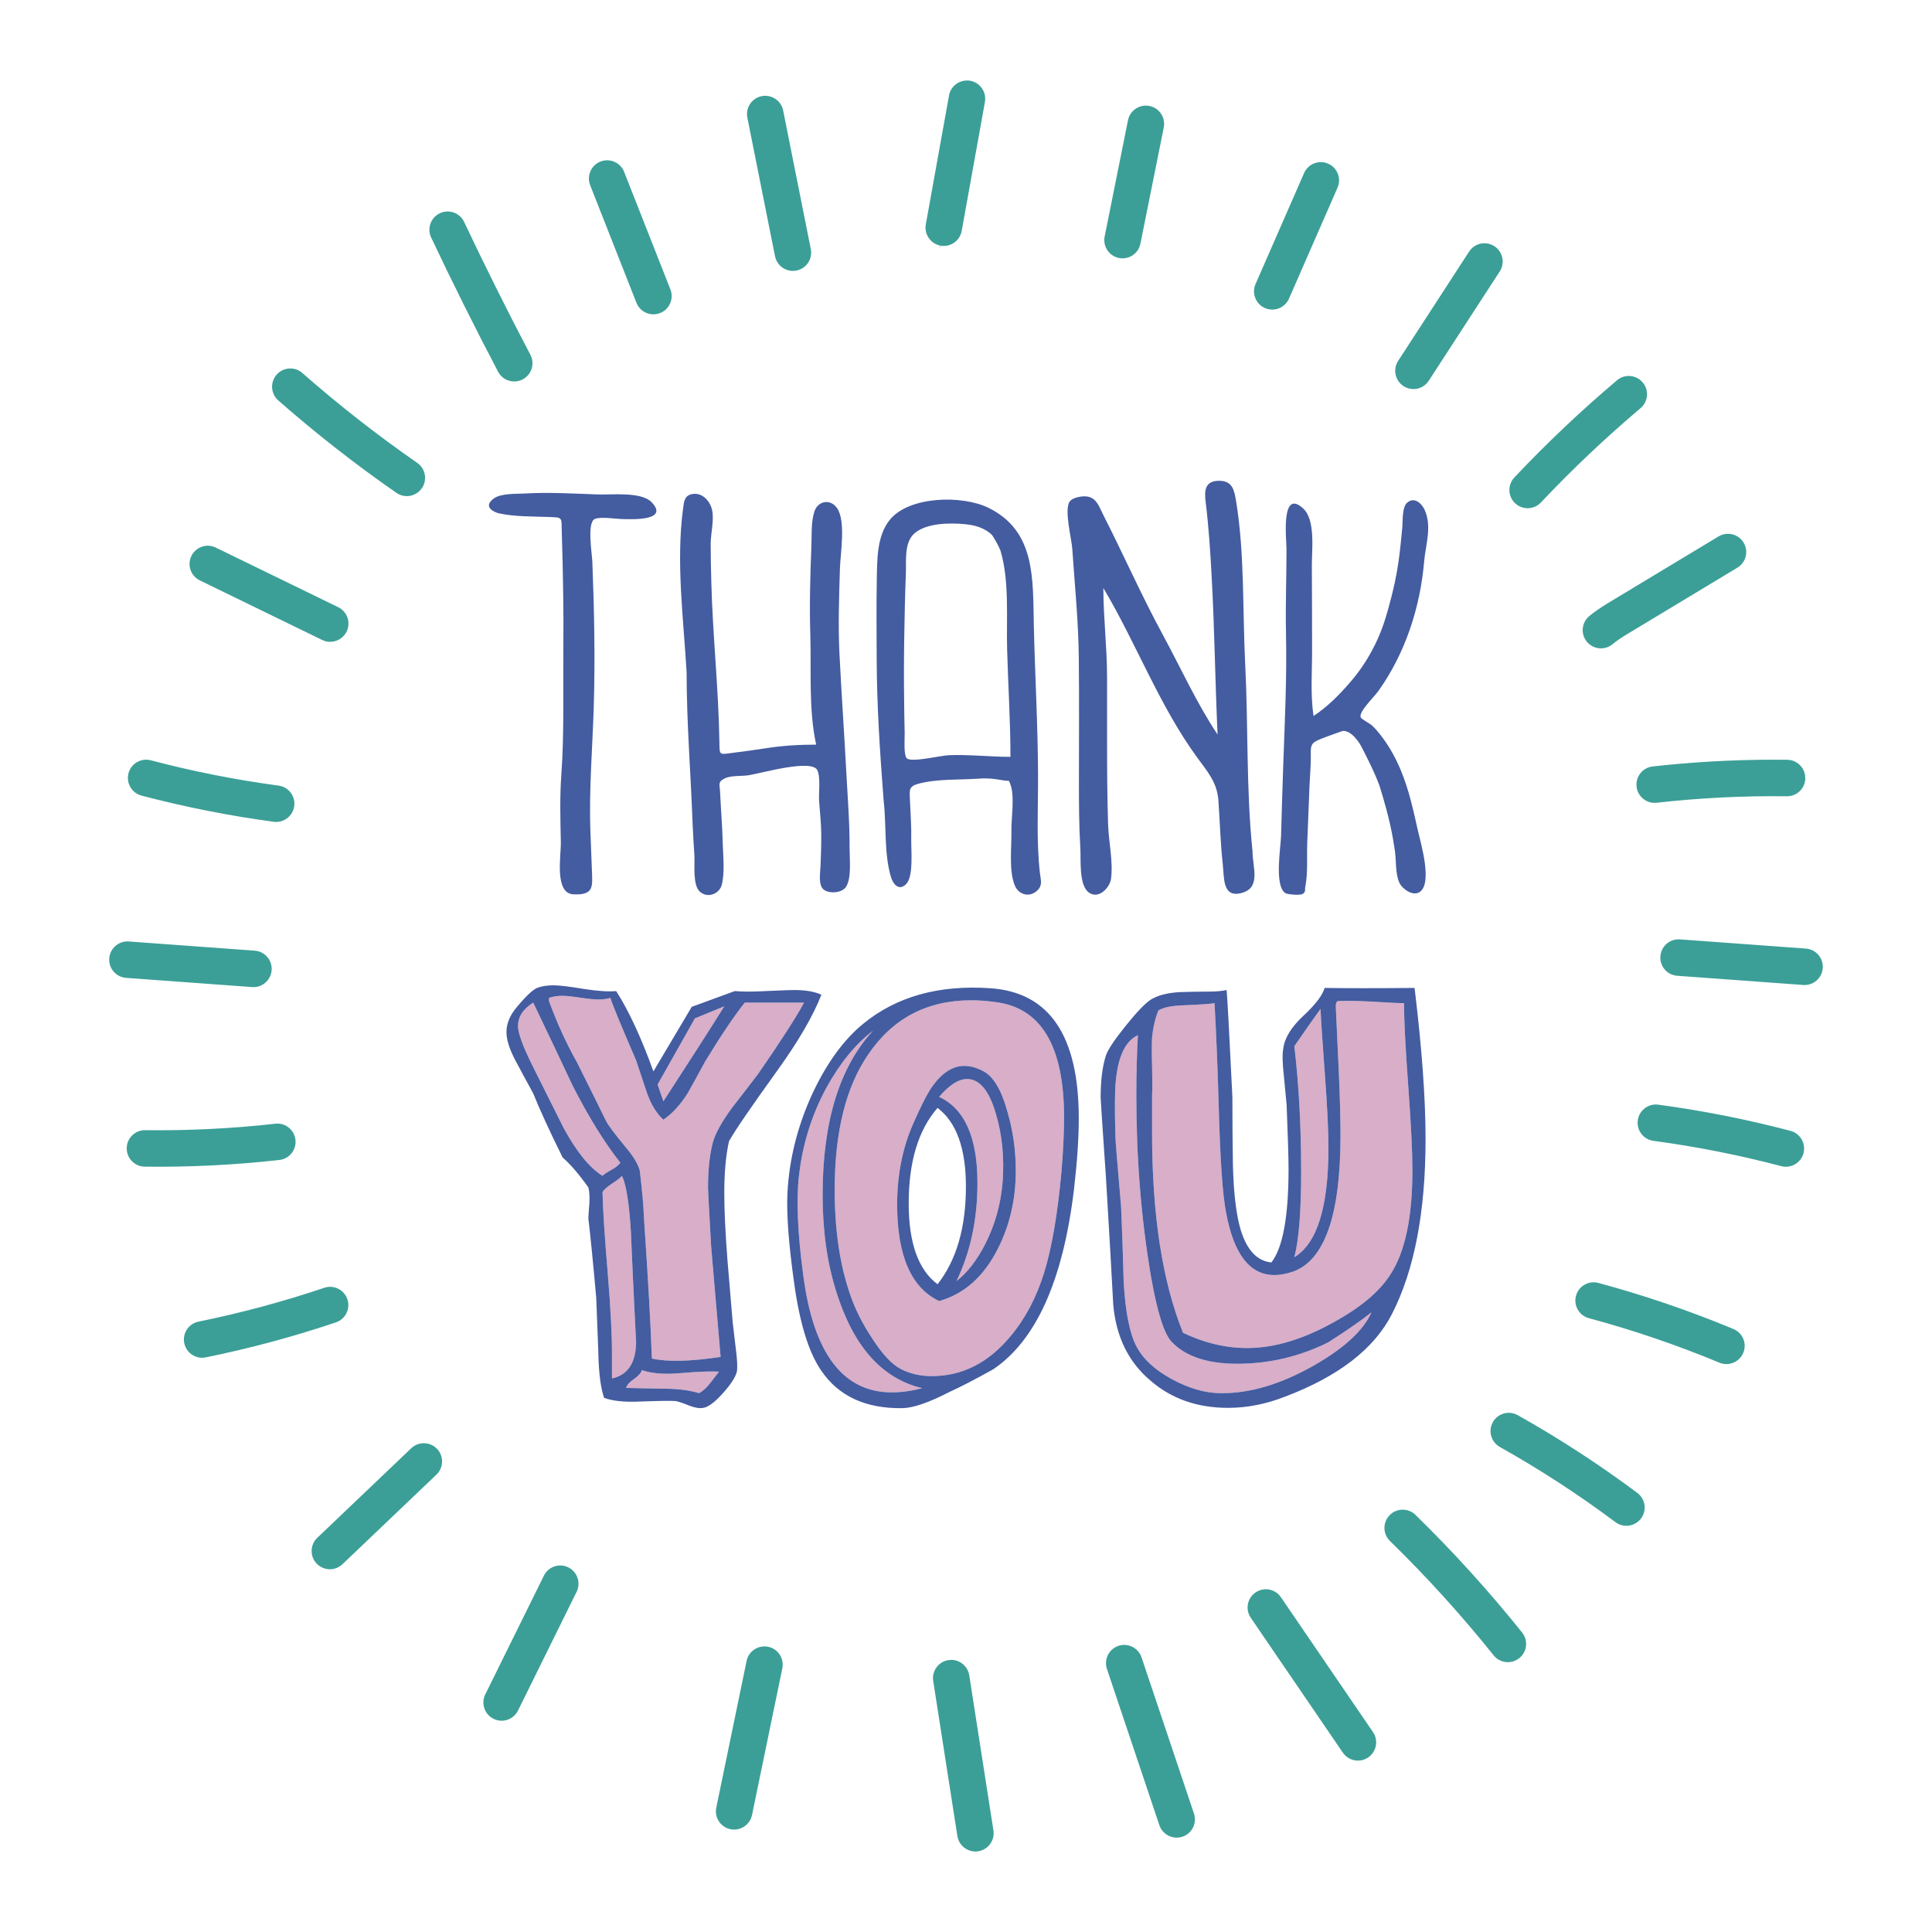
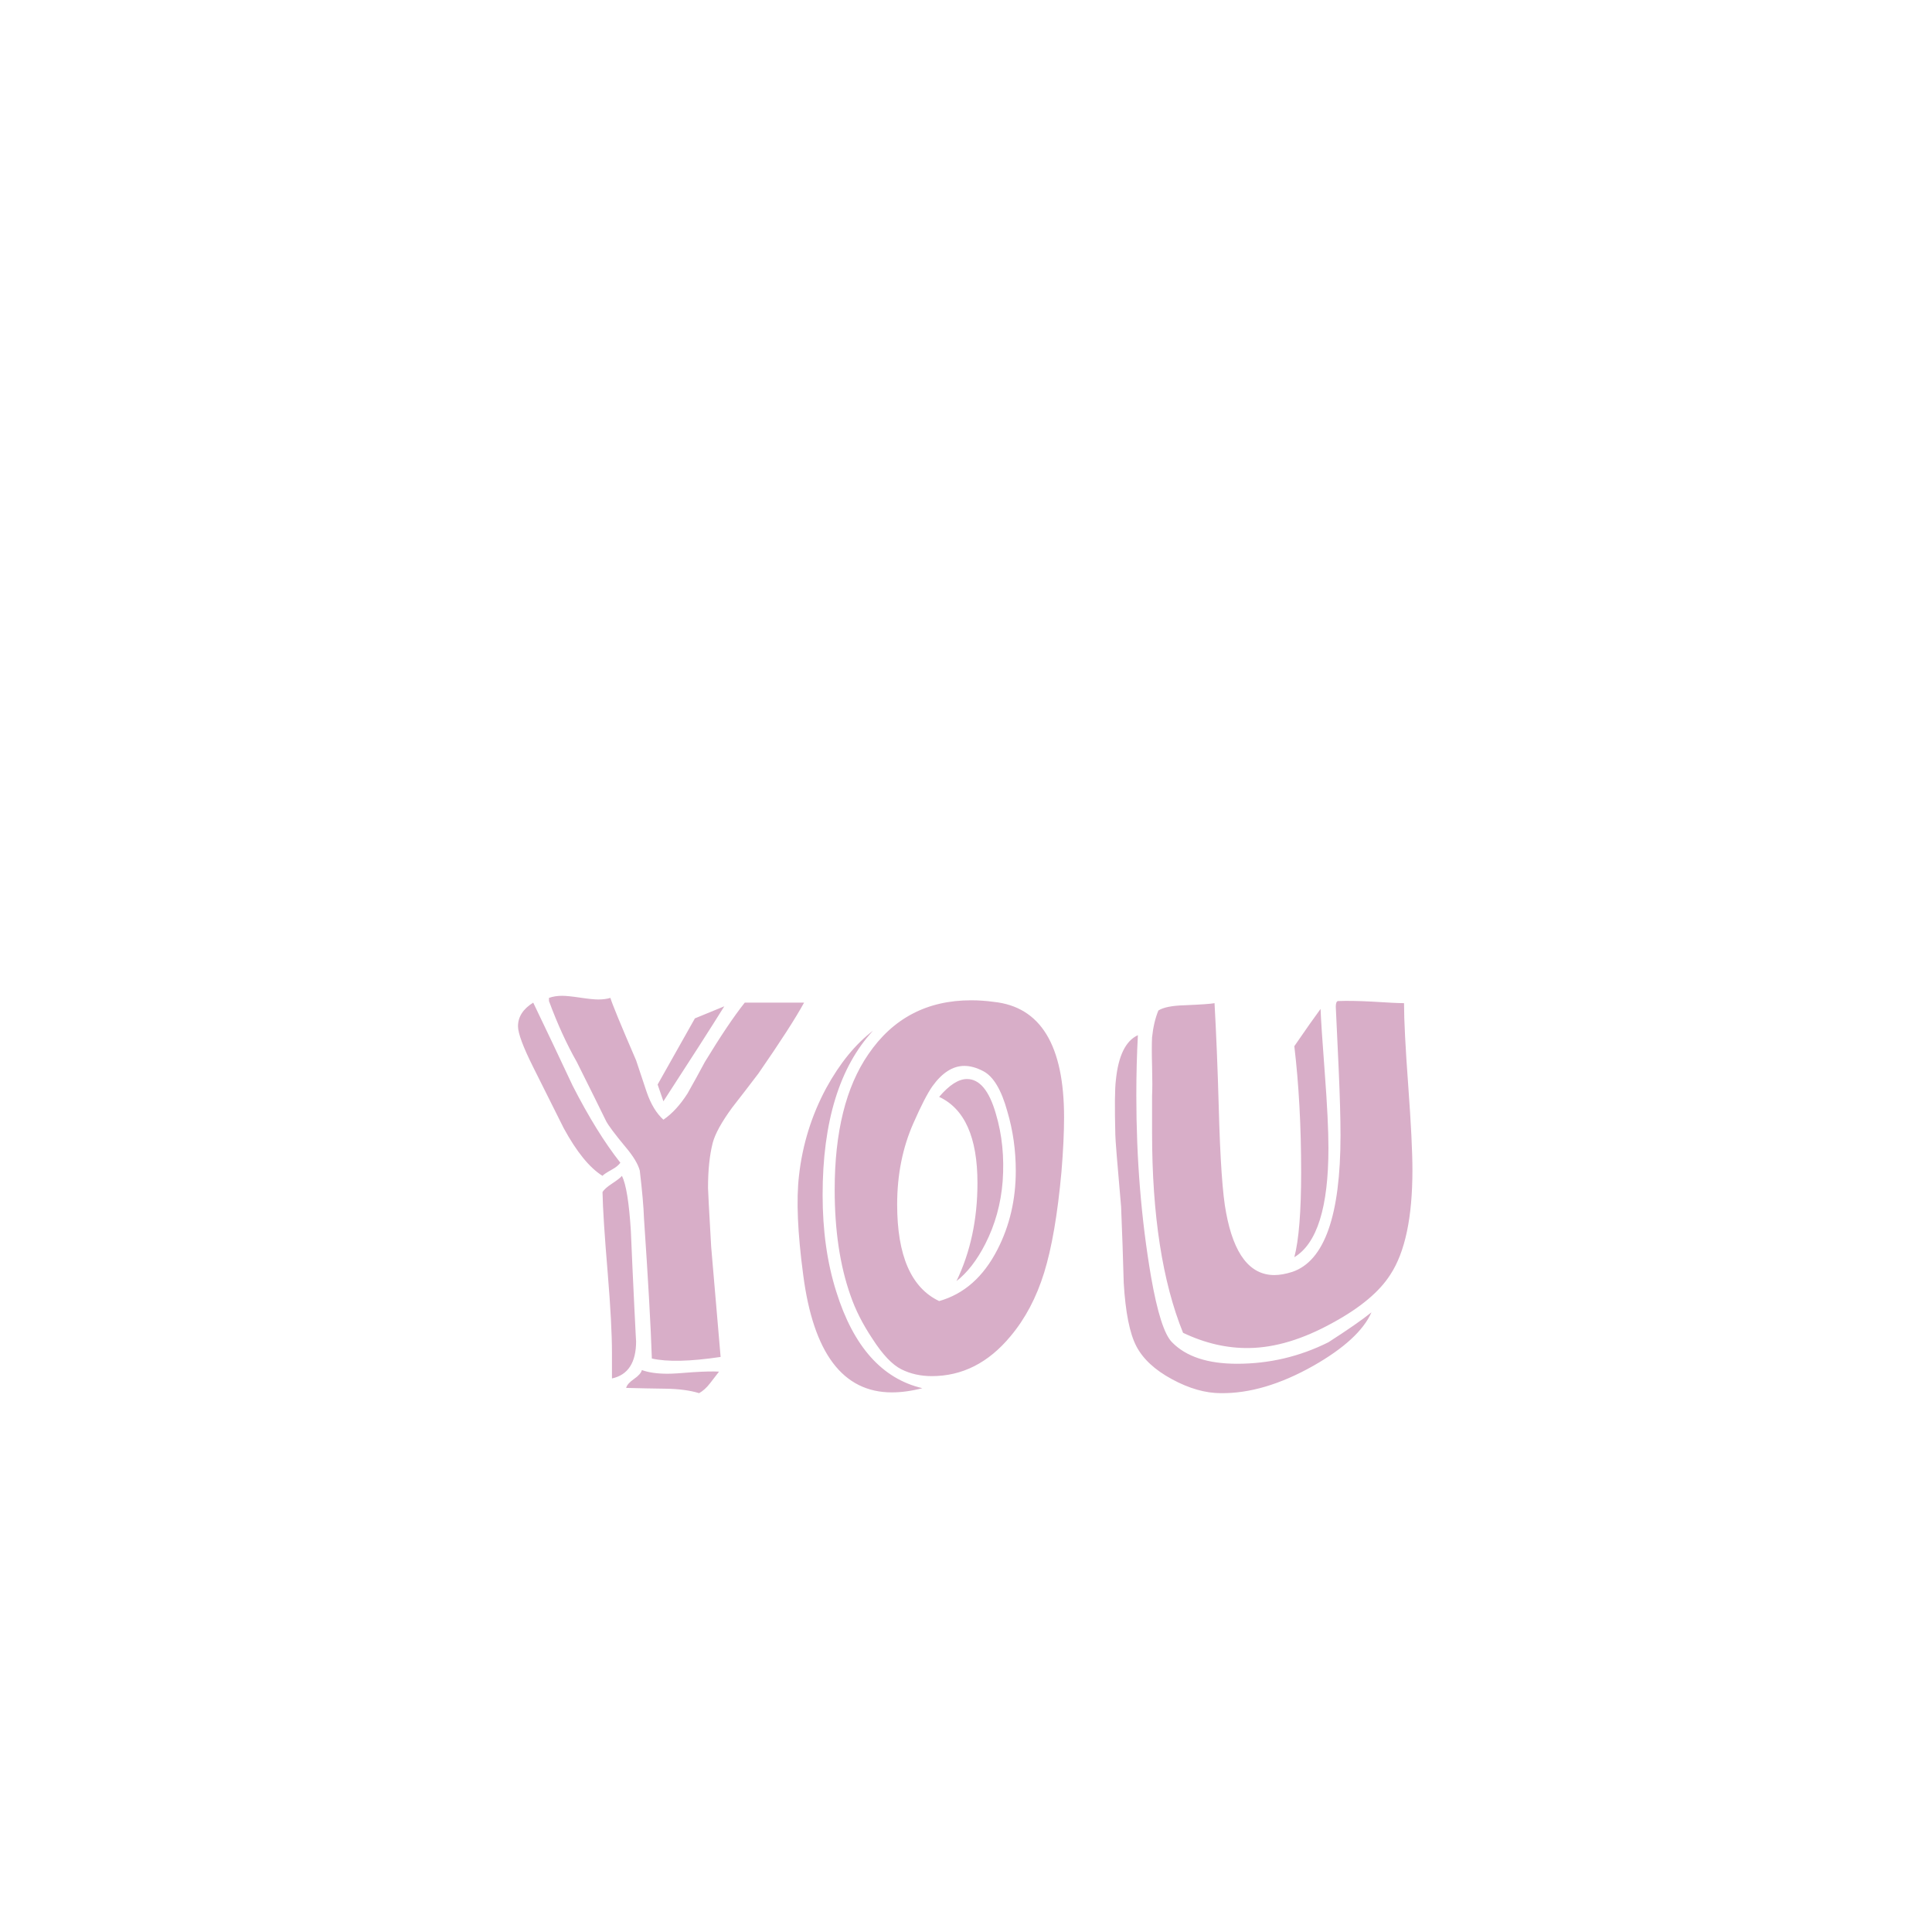
<svg xmlns="http://www.w3.org/2000/svg" version="1.1" data-id="Capa_1" x="0px" y="0px" viewBox="0 0 1200 1200" enable-background="new 0 0 1200 1200" xml:space="preserve">
  <g>
-     <path fill="#3B9F97" d="M686.117,146.899l14.497-72.196c1.228-6.123,7.192-10.112,13.345-8.88c6.127,1.23,10.109,7.218,8.88,13.343   l-14.501,72.196c-1.228,6.125-7.18,10.114-13.345,8.88C688.866,159.009,684.885,153.023,686.117,146.899z M477.111,1022.845   c-0.768-0.156-1.544-0.236-2.312-0.236c-2.191,0-4.332,0.635-6.203,1.867c-2.533,1.666-4.263,4.214-4.876,7.18l-18.825,91.11   c-0.612,2.963-0.03,5.986,1.632,8.515c1.662,2.533,4.21,4.263,7.176,4.875c6.1,1.232,12.124-2.689,13.394-8.808l18.821-91.11   C487.182,1030.121,483.23,1024.112,477.111,1022.845z M785.685,191.347c0.753,0.329,1.533,0.576,2.316,0.732   c5.21,1.038,10.481-1.725,12.607-6.577v0.002l30.155-68.927c1.213-2.774,1.278-5.855,0.175-8.673   c-1.103-2.82-3.24-5.041-6.013-6.254c-1.46-0.641-3.001-0.96-4.545-0.96c-1.392,0-2.784,0.259-4.119,0.782   c-2.826,1.103-5.047,3.24-6.264,6.018l-30.158,68.933c-1.213,2.774-1.274,5.855-0.171,8.673   C780.775,187.913,782.909,190.134,785.685,191.347z M868.417,224.145c-3.4,5.241-1.905,12.274,3.335,15.676   c1.213,0.787,2.537,1.329,3.936,1.611c4.586,0.932,9.188-1.017,11.74-4.942l44.093-67.896c3.4-5.241,1.905-12.274-3.335-15.676   c-1.86-1.209-3.986-1.835-6.15-1.835c-0.791,0-1.586,0.084-2.377,0.251c-2.963,0.629-5.499,2.375-7.15,4.915L868.417,224.145z    M940.592,296.557c-4.282,4.547-4.073,11.734,0.472,16.02c1.544,1.455,3.457,2.445,5.534,2.862   c3.879,0.78,7.792-0.472,10.489-3.333c19.411-20.586,40.233-40.299,61.891-58.592c2.312-1.953,3.727-4.689,3.982-7.705   c0.251-3.016-0.685-5.952-2.636-8.264c-1.955-2.316-4.693-3.731-7.713-3.984c-0.323-0.029-0.646-0.042-0.966-0.042   c-2.67,0-5.229,0.934-7.291,2.679C982.072,255.012,960.623,275.321,940.592,296.557z M987.119,382.668   c-4.799,3.995-5.457,11.156-1.464,15.96c1.346,1.62,3.111,2.829,5.1,3.495c3.746,1.261,7.815,0.504,10.862-2.025   c3.37-2.803,7.355-5.208,11.573-7.754l65.938-39.754c2.594-1.563,4.423-4.041,5.153-6.981c0.73-2.936,0.27-5.982-1.293-8.574   c-1.571-2.598-4.05-4.431-6.99-5.157c-0.909-0.224-1.825-0.337-2.738-0.337c-2.038,0-4.039,0.553-5.826,1.633l-65.979,39.778   C996.702,375.823,991.789,378.791,987.119,382.668z M584.175,152.567c2.97,0.548,5.986-0.116,8.473-1.844   c2.487-1.729,4.149-4.32,4.685-7.3l14.425-80.11c1.088-6.03-2.913-11.913-8.918-13.119C602.118,50.063,601.4,50,600.696,50   c-5.511,0-10.261,3.843-11.242,9.297l-14.425,80.108c-1.084,6.03,2.917,11.915,8.918,13.121l-0.118,1.958v0L584.175,152.567z    M503.6,154.708l-17.171-86.092c-0.593-2.966-2.308-5.528-4.83-7.209c-1.886-1.257-4.054-1.909-6.264-1.909   c-0.745,0-1.495,0.074-2.24,0.222c-6.131,1.225-10.12,7.205-8.899,13.334l17.175,86.092c0.898,4.501,4.385,7.992,8.888,8.895   c1.46,0.297,2.963,0.297,4.446,0c2.97-0.593,5.53-2.307,7.211-4.824C503.596,160.698,504.193,157.676,503.6,154.708z    M416.399,179.753l-28.74-73.013c-1.111-2.816-3.248-5.031-6.028-6.239c-1.449-0.631-2.982-0.947-4.518-0.947   c-1.403,0-2.807,0.262-4.149,0.793c-2.818,1.109-5.035,3.248-6.245,6.024c-1.206,2.776-1.259,5.855-0.152,8.673l28.736,73.013   c1.415,3.596,4.53,6.197,8.329,6.962c2.13,0.428,4.335,0.232,6.374-0.569C415.817,192.163,418.685,185.57,416.399,179.753z    M70.585,603.482c1.978,2.291,4.731,3.676,7.751,3.892l78.256,5.712c3.879,0.331,7.545-1.396,9.88-4.488   c1.312-1.742,2.088-3.815,2.244-5.988c0-0.002,0-0.002,0-0.004c0.224-3.018-0.745-5.942-2.723-8.232   c-1.978-2.291-4.731-3.674-7.751-3.894l-78.26-5.714c-0.281-0.021-0.563-0.03-0.844-0.03c-2.715,0-5.313,0.964-7.389,2.759   c-2.289,1.981-3.674,4.733-3.891,7.751C67.634,598.268,68.604,601.191,70.585,603.482z M267.376,138.872   c-1.019,2.85-0.871,5.927,0.426,8.663c13.204,27.956,27.188,55.995,41.556,83.337c1.59,3.037,4.434,5.165,7.808,5.842   c2.552,0.515,5.206,0.129,7.492-1.08c0.004,0,0.004,0,0.004,0c2.677-1.409,4.651-3.776,5.549-6.667   c0.898-2.89,0.616-5.958-0.791-8.635c-14.178-26.985-28.017-54.734-41.13-82.477c-1.289-2.74-3.571-4.809-6.423-5.83   c-1.247-0.447-2.537-0.669-3.826-0.669c-1.651,0-3.297,0.367-4.834,1.093C270.467,133.744,268.399,136.024,267.376,138.872z    M172.835,248.705c23.263,20.449,47.957,39.771,73.403,57.426c1.361,0.945,2.875,1.569,4.499,1.852   c4.324,0.757,8.758-1.086,11.276-4.706c3.556-5.134,2.274-12.208-2.86-15.773c-24.739-17.167-48.744-35.949-71.346-55.822   c-2.145-1.89-4.815-2.818-7.473-2.818c-3.149,0-6.283,1.301-8.526,3.845C167.686,237.4,168.146,244.577,172.835,248.705z    M124.099,360.492l76.046,37.021c1.149,0.561,2.366,0.92,3.624,1.069c4.727,0.572,9.416-1.959,11.527-6.294   c1.323-2.723,1.51-5.8,0.525-8.66c-0.989-2.86-3.031-5.166-5.754-6.49l-76.042-37.023c-1.574-0.768-3.267-1.156-4.963-1.156   c-1.244,0-2.487,0.205-3.693,0.622c-2.86,0.987-5.168,3.033-6.496,5.76C116.139,350.958,118.481,357.756,124.099,360.492z    M215.775,806.994c-0.97-2.871-2.997-5.195-5.708-6.541c-1.59-0.787-3.301-1.183-5.024-1.183c-1.217,0-2.438,0.198-3.624,0.597   c-25.45,8.58-51.741,15.653-78.134,21.023c-6.123,1.244-10.09,7.237-8.846,13.36c0.905,4.453,4.366,7.926,8.819,8.85   c1.502,0.304,3.035,0.304,4.545,0c27.276-5.549,54.479-12.866,80.853-21.75C214.577,819.354,217.772,812.912,215.775,806.994z    M181.107,716.295c1.886-2.369,2.742-5.328,2.404-8.336s-1.829-5.708-4.195-7.599c-2.369-1.89-5.328-2.742-8.333-2.4   c-26.679,3.001-53.852,4.355-80.808,4.016c-0.053,0-0.103,0-0.152,0c-2.97,0-5.773,1.137-7.903,3.217   c-2.168,2.111-3.381,4.944-3.419,7.967c-0.057,4.548,2.594,8.675,6.747,10.516c1.403,0.62,2.898,0.943,4.442,0.962   c27.854,0.335,55.985-1.05,83.622-4.153C176.52,720.147,179.216,718.66,181.107,716.295z M83.805,492.143   c1.209,0.943,2.578,1.62,4.069,2.014c26.926,7.093,54.555,12.565,82.131,16.264c6.199,0.842,11.911-3.531,12.744-9.726   c0.399-3.004-0.392-5.984-2.229-8.39c-1.837-2.405-4.499-3.951-7.5-4.353c-26.622-3.565-53.327-8.852-79.366-15.714   c-0.966-0.253-1.94-0.378-2.909-0.378c-1.981,0-3.932,0.523-5.686,1.546c-2.617,1.523-4.48,3.976-5.252,6.904   C78.648,484.705,80.215,489.35,83.805,492.143z M1129.415,593.071c-1.978-2.291-4.731-3.674-7.751-3.894l-78.256-5.712   c-0.281-0.021-0.563-0.03-0.844-0.03c-3.544,0-6.876,1.651-9.036,4.52c-1.312,1.742-2.088,3.813-2.244,5.986   c0,0.002,0,0.002,0,0.004c-0.224,3.018,0.745,5.942,2.723,8.232c1.978,2.289,4.731,3.674,7.751,3.894l78.26,5.712   c3.061,0.228,5.944-0.749,8.234-2.727c2.289-1.981,3.674-4.735,3.891-7.751C1132.366,598.285,1131.396,595.361,1129.415,593.071z    M1016.49,488.593c0.339,3.01,1.829,5.708,4.195,7.597c2.369,1.892,5.332,2.744,8.333,2.402c26.701-3.001,53.87-4.349,80.808-4.014   c3.084,0.021,5.887-1.105,8.055-3.217c2.168-2.115,3.381-4.946,3.419-7.973c0.057-4.545-2.59-8.669-6.747-10.51   c-1.403-0.62-2.898-0.945-4.442-0.964c-2.784-0.034-5.571-0.053-8.363-0.053c-25.093,0-50.368,1.411-75.259,4.204   C1020.278,476.764,1015.794,482.385,1016.49,488.593z M1116.195,704.41c-1.206-0.943-2.578-1.62-4.069-2.016   c-26.895-7.085-54.528-12.558-82.131-16.266c-0.51-0.065-1.012-0.099-1.514-0.099c-5.587,0-10.466,4.142-11.23,9.827   c-0.399,3.004,0.392,5.982,2.229,8.39c1.837,2.407,4.499,3.951,7.5,4.351c26.656,3.575,53.361,8.861,79.37,15.718   c2.925,0.768,5.982,0.354,8.591-1.168c2.616-1.525,4.48-3.978,5.252-6.903C1121.352,711.849,1119.785,707.202,1116.195,704.41z    M274.578,908.004c0.076-3.027-1.034-5.902-3.126-8.093c-2.221-2.331-5.206-3.506-8.199-3.506c-2.814,0-5.629,1.038-7.823,3.126   l-58.366,55.639c-2.191,2.088-3.434,4.902-3.506,7.929c-0.072,3.027,1.038,5.902,3.126,8.093c1.593,1.673,3.632,2.803,5.902,3.274   c3.655,0.753,7.431-0.327,10.124-2.898l58.362-55.635C273.263,913.845,274.506,911.031,274.578,908.004z M352.998,973.527   c-1.582-0.783-3.29-1.179-5.005-1.179c-1.225,0-2.449,0.198-3.64,0.601c-2.868,0.974-5.187,3.004-6.53,5.724l-36.414,73.745   c-1.339,2.712-1.544,5.788-0.57,8.656c0.97,2.868,3.001,5.184,5.716,6.522c0.879,0.433,1.795,0.753,2.723,0.939   c5.062,1.05,10.169-1.457,12.455-6.081l36.414-73.753C360.912,983.099,358.6,976.292,352.998,973.527z M617.034,1136.922   l-15.011-96.351c-0.871-5.583-5.708-9.588-11.196-9.588c-0.578,0-1.16,0.046-1.749,0.137c-2.989,0.468-5.617,2.069-7.405,4.514   c-1.784,2.442-2.51,5.438-2.042,8.428l15.011,96.351c0.723,4.647,4.301,8.409,8.903,9.359c1.32,0.266,2.674,0.301,4.043,0.091   C613.756,1148.902,617.996,1143.095,617.034,1136.922z M741.6,1126.449l-32.573-97.047c-1.594-4.731-6.024-7.728-10.763-7.728   c-1.19,0-2.4,0.19-3.59,0.586c-5.925,1.989-9.127,8.428-7.142,14.349l32.573,97.051c1.282,3.814,4.522,6.686,8.466,7.503   c1.947,0.396,3.989,0.278,5.887-0.361C740.383,1138.813,743.585,1132.374,741.6,1126.449z M795.6,992.06   c-1.708-2.502-4.286-4.191-7.264-4.75c-0.707-0.133-1.419-0.202-2.122-0.202c-2.255,0-4.461,0.677-6.363,1.981   c-5.161,3.525-6.492,10.592-2.97,15.749l57.183,83.759c1.662,2.442,4.172,4.111,7.066,4.712c3.031,0.628,6.119,0.011,8.682-1.742   c2.502-1.708,4.187-4.282,4.75-7.26c0.559-2.974-0.072-5.99-1.78-8.489L795.6,992.06z M879.153,940.901   c-2.202-2.145-5.066-3.214-7.922-3.214c-2.947,0-5.891,1.137-8.104,3.408c-2.115,2.164-3.259,5.024-3.225,8.051   c0.038,3.027,1.251,5.861,3.419,7.975c22.815,22.267,44.481,46.166,64.401,71.03c1.647,2.057,3.97,3.484,6.545,4.016   c3.313,0.677,6.739-0.137,9.386-2.255c2.362-1.89,3.845-4.59,4.18-7.599c0.331-3.008-0.529-5.967-2.419-8.329   C924.95,988.431,902.656,963.844,879.153,940.901z M1021.411,934.747c-0.434-2.993-2.008-5.644-4.431-7.454   c-23.617-17.65-48.619-33.908-74.316-48.318c-1.715-0.966-3.605-1.46-5.522-1.46c-1.023,0-2.057,0.141-3.073,0.426   c-2.925,0.821-5.351,2.731-6.834,5.374c-3.058,5.45-1.107,12.371,4.343,15.433c24.826,13.919,48.991,29.634,71.825,46.698   c1.35,1.008,2.856,1.689,4.488,2.023c4.297,0.905,8.758-0.802,11.379-4.313C1021.084,940.729,1021.845,937.744,1021.411,934.747z    M1076.677,825.473c-27.222-11.322-55.449-20.951-83.9-28.622c-0.985-0.266-1.981-0.399-2.974-0.399c-1.947,0-3.872,0.51-5.61,1.51   c-2.635,1.514-4.522,3.955-5.313,6.884c-0.787,2.925-0.388,5.978,1.122,8.603c1.51,2.62,3.951,4.499,6.872,5.29   c27.485,7.408,54.768,16.714,81.093,27.656c1.548,0.647,3.176,0.924,4.841,0.863c4.377-0.19,8.291-2.928,9.972-6.971   c1.164-2.795,1.168-5.876,0.015-8.675C1081.644,828.813,1079.469,826.633,1076.677,825.473z" />
    <path fill="#D8AEC8" d="M572.885,862.23c-6.739,1.742-13.041,2.609-18.909,2.609c-30.432,0-48.797-24.34-55.099-73.03   c-3.48-26.081-4.351-46.622-2.609-61.617c2.172-19.342,7.825-37.495,16.954-54.449c8.477-15.429,18.146-27.272,29.017-35.536   c-20.867,22.609-31.299,56.624-31.299,102.048c0,22.168,2.822,42.168,8.477,59.99C530.065,836.369,547.89,856.362,572.885,862.23z    M449.87,625.035l-18.259,7.496l-23.147,41.081l3.586,10.432C429.004,657.962,441.606,638.292,449.87,625.035z M395.096,833.04   c0,0.871-0.382-6.465-1.141-22.008c-0.764-15.536-1.466-31.022-2.118-46.458c-1.091-17.604-2.934-29.017-5.543-34.232   c-0.871,1.088-2.883,2.662-6.032,4.727c-3.153,2.065-5.165,3.86-6.032,5.378c0.194,10.219,1.274,26.952,3.231,50.208   c1.757,21.305,2.637,37.818,2.637,49.558c0,5.435,0,10.759,0,15.973C390.095,854.018,395.096,846.298,395.096,833.04z    M430.634,852.276c-7.612,0.65-12.934,0.977-15.975,0.977c-6.522,0-11.85-0.761-15.977-2.282c-0.437,1.742-2.067,3.586-4.891,5.541   c-2.826,1.955-4.457,3.807-4.889,5.541c8.038,0.221,16.188,0.384,24.452,0.491c8.257,0.11,15.21,1.034,20.866,2.772   c2.388-1.304,4.67-3.37,6.846-6.195c0.215-0.213,2.063-2.609,5.543-7.173C442.91,851.736,437.588,851.842,430.634,852.276z    M471.061,666.766c13.693-19.776,23.147-34.448,28.365-44.013h-36.842c-6.739,8.473-14.997,20.757-24.777,36.84   c-3.48,6.518-7.066,13.041-10.759,19.559c-4.566,7.173-9.567,12.611-14.997,16.304c-4.351-3.913-7.825-9.671-10.434-17.281   c-2.175-6.518-4.349-13.041-6.52-19.559c-9.567-22.172-14.889-35.102-15.975-38.799c-2.175,0.65-4.676,0.977-7.498,0.977   c-2.396,0-6.144-0.377-11.25-1.141c-5.109-0.757-8.857-1.141-11.248-1.141c-3.046,0-5.762,0.437-8.15,1.305v1.955   c5.216,14.132,10.972,26.736,17.279,37.822c8.258,16.521,14.345,28.801,18.257,36.84c1.519,2.826,5.431,8.044,11.738,15.65   c4.997,5.868,8.038,10.869,9.127,14.996c1.519,12.828,2.39,22.716,2.609,29.668c2.609,38.259,4.239,67.276,4.891,87.052   c9.561,2.175,23.8,1.848,42.709-0.981c-2.607-30.425-4.564-53.247-5.868-68.463c-1.304-22.822-1.955-34.992-1.955-36.517   c0-11.082,0.977-20.426,2.934-28.036c1.517-5.651,5.541-12.93,12.061-21.845C460.189,681.005,465.626,673.938,471.061,666.766z    M872.066,623.076c-3.261,0-10-0.323-20.215-0.977c-8.262-0.434-15.216-0.54-20.866-0.327c-0.871,0.221-1.303,1.419-1.303,3.586   c0.192,4.567,0.783,17.175,1.761,37.822c0.78,17.391,1.173,31.41,1.173,42.058c0,49.775-10,78.031-29.995,84.767   c-4.132,1.304-7.825,1.955-11.086,1.955c-15.216,0-25.216-12.93-29.993-38.799c-2.175-11.082-3.698-33.034-4.566-65.854   c-0.652-23.256-1.523-44.667-2.607-64.23c-2.175,0.437-8.371,0.871-18.584,1.304c-7.825,0.221-13.261,1.304-16.302,3.259   c-1.957,4.784-3.261,10.329-3.913,16.631c-0.219,4.13-0.219,10.105,0,17.932c0.215,8.473,0.215,14.562,0,18.255   c0,7.61,0,15.323,0,23.149c0,51.079,6.41,92.483,19.236,124.216c13.693,6.522,27.386,9.675,41.081,9.454   c16.081-0.213,33.361-5.431,51.838-15.65c17.167-9.34,29.124-19.342,35.863-29.995c9.129-13.908,13.693-35.536,13.693-64.877   c0-11.299-0.871-28.801-2.609-52.494C872.931,650.576,872.066,633.512,872.066,623.076z M768.389,847.058   c-18.257,0-31.737-4.453-40.427-13.368c-4.784-4.777-9.129-18.365-13.041-40.754c-6.089-35.642-9.129-73.137-9.129-112.48   c0-13.041,0.325-25.538,0.977-37.491c-7.61,3.48-12.176,12.824-13.693,28.036c-0.652,5.218-0.764,16.521-0.325,33.908   c0,2.609,1.192,17.498,3.586,44.663c0.652,15.65,1.192,31.413,1.63,47.276c1.086,18.259,3.693,31.353,7.825,39.286   c4.126,7.937,11.518,14.783,22.17,20.54c10.647,5.762,20.753,8.641,30.32,8.641c17.819,0.217,36.949-5.431,57.381-16.954   c19.124-10.865,31.187-21.951,36.188-33.254c-5.653,4.564-14.564,10.759-26.734,18.582   C807.292,842.605,788.383,847.058,768.389,847.058z M600.598,670.201c-5.216,0-10.978,3.697-17.279,11.086   c15.863,7.389,23.8,25.214,23.8,53.467c0,22.609-4.351,42.929-13.041,60.967c6.733-5.218,12.716-12.93,17.931-23.149   c6.083-11.949,9.669-24.883,10.759-38.795c1.084-14.999-0.327-29.017-4.239-42.058   C614.398,677.374,608.423,670.201,600.598,670.201z M380.099,726.429c2.39-1.305,4.126-2.715,5.218-4.24   c-9.782-12.387-19.675-28.363-29.67-47.926c-8.044-17.167-16.194-34.338-24.452-51.509c-6.306,3.91-9.454,8.8-9.454,14.668   c0,4.351,3.149,12.828,9.454,25.431c6.302,12.607,12.603,25.214,18.911,37.818c8.038,14.786,16.081,24.674,24.125,29.672   C374.664,729.688,376.621,728.383,380.099,726.429z M660.913,694.001c0,9.569-0.546,20.867-1.63,33.908   c-2.394,26.302-5.98,47.166-10.759,62.595c-4.784,15.437-11.738,28.584-20.866,39.449c-13.693,16.521-29.995,24.781-48.906,24.781   c-6.958,0-13.259-1.411-18.909-4.24c-5.655-2.822-11.63-9.127-17.932-18.909c-6.087-9.127-10.652-18.144-13.693-27.059   c-6.52-18.471-9.781-40.316-9.781-65.535c0-35.863,6.954-63.899,20.866-84.113c15.212-22.385,36.515-33.581,63.903-33.581   c4.564,0,9.236,0.327,14.018,0.977C646.349,625.321,660.913,649.227,660.913,694.001z M630.918,727.255   c0-12.82-1.742-25.104-5.216-36.84c-3.698-13.474-8.696-21.845-14.997-25.104c-4.132-2.172-8.044-3.259-11.736-3.259   c-7.173,0-13.805,4.237-19.888,12.714c-3.046,4.351-6.96,11.957-11.736,22.822c-6.741,15.216-10.109,32.064-10.109,50.535   c0,31.737,8.692,51.729,26.083,59.99c15.429-4.347,27.492-14.999,36.188-31.953C627.113,761.384,630.918,745.08,630.918,727.255z    M825.117,713.061c0-11.086-0.764-26.679-2.282-46.785c-1.523-20.099-2.394-33.304-2.609-39.613   c-3.698,5.005-9.127,12.717-16.3,23.149c2.822,23.693,4.239,49.775,4.239,78.244c0,24.564-1.417,42.172-4.239,52.817   C818.051,772.396,825.117,749.795,825.117,713.061z" />
-     <path fill="#445CA0" d="M309.422,318.747c-5.375-1.797-8.263-4.995-2.803-9.07c4.502-3.36,13.91-2.841,19.157-3.145   c15.16-0.879,30.405,0.04,45.561,0.582c8.325,0.298,27.058-1.859,33.417,4.833c11.407,12.003-13.648,10.544-18.835,10.424   c-3.813-0.088-12.847-1.595-16.499,0c-4.956,2.165-1.708,21.243-1.492,26.861c1.134,29.393,1.754,58.658,0.917,88.069   c-0.749,26.305-3.111,53.08-2.12,79.39c0.302,8.015,0.64,16.069,0.927,24.104c0.355,9.953,1.301,15.211-11.408,14.697   c-12.076-0.489-7.718-23.832-7.897-32.477c-0.291-14.036-0.705-27.864,0.313-41.877c1.832-25.199,1.019-52.398,1.257-78.146   c0.224-24.23-0.241-48.391-0.982-72.601c-0.285-9.328,0.915-8.967-8.591-9.3C330.182,320.736,319.353,320.963,309.422,318.747z    M426.473,417.665c-1.901-33.009-6.65-68.612-2.229-101.515c0.601-4.474,0.75-8.367,5.691-9.276   c6.317-1.162,11.009,4.38,12.281,9.567c1.533,6.251-0.781,14.733-0.797,21.356c-0.019,7.917,0.189,15.84,0.391,23.753   c0.848,33.269,4.546,66.521,5.023,99.764c0.115,8.037-0.098,7.349,8.326,6.287c6.706-0.845,13.44-1.725,20.114-2.786   c10.569-1.681,20.972-2.308,31.655-2.308c-4.761-21.802-2.962-46.288-3.628-68.254c-0.551-18.182-0.087-36.503,0.663-54.688   c0.288-6.98-0.315-15.322,1.923-22.012c2.086-6.237,9.597-8.021,13.9-2.141c5.757,7.867,2.175,28.56,1.902,37.736   c-0.525,17.626-1.156,35.456-0.273,53.08c1.224,24.421,2.94,48.828,4.224,73.115c0.847,16.019,2.161,32.073,2.062,48.122   c-0.038,6.153,1.365,18.222-2.392,23.618c-2.43,3.49-10.105,4.195-13.621,1.526c-3.629-2.756-2.187-10.56-2.041-14.754   c0.299-8.557,0.721-16.992,0.247-25.556c-0.272-4.914-0.755-9.808-1.133-14.714c-0.361-4.672,1.055-14.655-1.088-19.174   c-3.394-7.159-34.247,1.7-42.476,3.077c-4.666,0.781-11.343-0.098-15.642,2.289c-3.779,2.099-2.502,3.482-2.26,8.822   c0.467,10.291,1.353,20.658,1.6,30.911c0.193,8.023,1.431,18.287-0.62,26.174c-1.346,5.176-8.446,8.668-13.558,4.159   c-4.653-4.104-3.063-17.193-3.41-22.603c-0.436-6.806-0.905-13.607-1.154-20.423C429.02,479.849,426.473,448.631,426.473,417.665z    M548.858,497.462c-2.254-29.573-4.235-58.495-4.33-88.217c-0.053-16.374-0.238-32.771,0.068-49.143   c0.231-12.325-0.081-27.36,8.216-37.401c12.029-14.557,44.644-15.291,61.019-7.337c29.521,14.34,27.648,44.279,28.292,72.812   c0.706,31.223,2.536,62.476,2.631,93.698c0.061,20.019-1.091,40.662,1.18,60.603c0.45,3.954,1.764,7.092-1.346,10.309   c-4.924,5.092-11.88,2.949-14.222-2.675c-3.897-9.359-1.959-23.953-2.169-33.959c-0.151-7.223,2.174-21.622-0.538-28.698   c-1.341-3.5-0.053-2.003-4.756-2.803c-5.513-0.939-9.139-1.434-14.648-1.04c-12.229,0.874-26.145,0.008-38.023,3.238   c-5.956,1.62-5.296,4.165-5.043,10.241c0.336,8.082,0.969,16.128,0.793,24.262c-0.138,6.38,1.529,22.512-2.91,27.473   c-4.435,4.957-8.272,0.507-9.61-3.864C549.006,530.394,550.631,512.555,548.858,497.462z M618.277,335.683   c-1.079-1.855-1.961-3.226-2.157-3.42c-4.486-4.412-10.676-6.109-16.732-6.69c-9.286-0.891-23.553-0.811-31.139,5.479   c-6.87,5.697-5.285,17.32-5.602,25.284c-0.526,13.2-0.792,26.414-1.01,39.621c-0.221,13.371-0.252,26.734-0.057,40.106   c0.093,6.417,0.125,12.842,0.333,19.257c0.078,2.397-0.843,13.866,1.398,15.762c3.055,2.584,21.087-1.826,25.974-2.014   c12.913-0.496,25.52,1.022,38.325,1.022c0-22.158-1.455-44.416-2.065-66.575c-0.545-19.789,1.526-42.532-4.174-61.688   C620.747,340.377,619.744,338.206,618.277,335.683z M777.965,528.784c0,9.973,5.605,22.882-7.219,25.977   c-11.494,2.773-10.328-9.461-11.258-17.885c-1.461-13.231-1.785-26.434-2.72-39.7c-0.793-11.24-6.752-17.867-13.22-26.731   c-23.539-32.258-37.942-71.188-58.237-105.208c0,18.349,2.294,36.722,2.307,55.134c0.009,13.518,0,27.036,0,40.554   c0,17.064,0.093,34.127,0.643,51.184c0.343,10.644,3.216,23.084,1.831,33.655c-0.725,5.534-7.782,13.239-14.015,8.41   c-6.066-4.7-4.634-20.514-5.054-27.349c-0.837-13.612-0.88-27.247-0.88-40.879c0-25.9,0.192-51.81-0.085-77.709   c-0.242-22.571-2.536-45.007-4.057-67.512c-0.411-6.083-5.136-24.072-1.627-29.158c1.941-2.814,8.815-3.863,11.957-2.96   c5.127,1.473,6.527,6.527,8.908,11.184c12.576,24.606,23.602,49.787,36.817,74.142c11.246,20.726,21.126,42.694,34.199,62.311   c-1.521-32.968-1.879-66.001-3.712-98.958c-0.844-15.177-1.799-30.173-3.661-45.238c-0.892-7.214-0.705-13.585,8.723-13.415   c7.94,0.143,9.064,5.967,10.151,12.611c5.403,33.023,3.961,67.864,5.653,101.25C775.372,451.27,773.963,490.121,777.965,528.784z    M798.241,554.667c-6.817-4.802-2.753-28.134-2.55-35.551c0.41-15.021,0.868-30.049,1.396-45.066   c0.943-26.784,2.253-53.606,1.666-80.398c-0.383-17.493,0.333-34.995,0.311-52.485c-0.007-5.802-3.724-38.112,10.263-25.45   c7.944,7.192,5.388,25.999,5.478,35.648c0.163,17.443,0.069,34.888,0.14,52.331c0.055,13.446-1.131,27.695,0.937,41.006   c8.889-5.892,15.753-12.933,22.585-20.771c8.262-9.479,12.745-18.144,13.746-19.99c5.665-10.443,8.186-19.2,10.095-25.98   c6.745-23.956,7.244-36.754,8.638-49.983c0.391-3.713-0.224-12.668,2.884-15.578c4.368-4.089,9.064,0.059,10.944,4.1   c4.823,10.372,0.701,21.601-0.209,32.18c-2.463,28.636-11.717,57.132-28.456,80.524c-3.02,4.22-12.318,12.899-10.963,16.406   c0.383,0.993,5.786,3.848,6.896,4.873c2.326,2.149,4.344,4.619,6.256,7.135c4.777,6.284,8.617,13.305,11.66,20.573   c5.271,12.59,7.904,25.227,10.881,38.392c1.608,7.11,9.03,31.935,0.989,37.426c-4.255,2.906-10.719-1.812-12.567-5.549   c-2.67-5.4-2.003-14.264-2.889-20.172c-1.407-9.381-3.13-19.623-9.436-39.898c0,0-2.251-7.236-11.503-24.929   c0,0-4.188-8.008-9.693-9.324c-0.953-0.228-1.847-0.115-1.848-0.115c-0.911,0.316-2.295,0.8-3.974,1.402   c-8.5,3.048-12.779,4.602-14.198,6.093c-2.508,2.634-1.122,5.654-1.731,14.936c-0.53,8.068-0.85,16.15-1.132,24.23   c-0.263,7.539-0.565,15.072-0.895,22.609c-0.383,8.759,0.503,18.714-1.196,27.314c-0.493,2.495,0.493,3.098-1.585,4.581   C807.68,556.257,799.584,555.632,798.241,554.667z M483.124,664.484c12.822-17.821,21.843-33.364,27.061-46.622   c-4.132-1.959-9.781-2.936-16.954-2.936c-1.957,0-7.937,0.221-17.931,0.654c-7.61,0.437-13.912,0.437-18.909,0l-26.736,9.778   l-23.8,40.103c-7.61-21.08-15.323-37.707-23.147-49.881c-4.784,0.437-11.411,0-19.888-1.304   c-9.127-1.521-15.435-2.282-18.909-2.282c-3.913,0-7.23,0.487-9.943,1.464c-2.721,0.981-6.903,4.841-12.552,11.577   c-4.566,5.214-6.847,10.542-6.847,15.973c0,4.784,1.844,10.652,5.543,17.608c3.693,6.956,7.386,13.805,11.084,20.537   c3.913,9.782,9.994,23.043,18.259,39.776c4.779,4.13,10.107,10.325,15.975,18.586c0.652,2.392,0.865,5.651,0.652,9.778   c-0.439,5.438-0.652,8.591-0.652,9.454c1.304,10.873,2.934,27.279,4.891,49.231l1.304,33.581   c0.213,12.828,1.411,22.389,3.586,28.69c5.429,1.959,12.822,2.719,22.168,2.282c11.738-0.434,19.124-0.54,22.17-0.323   c1.519,0.217,4.453,1.194,8.804,2.932c3.474,1.304,6.302,1.738,8.475,1.304c3.042-0.434,7.062-3.423,12.063-8.964   c4.997-5.545,7.931-10.052,8.804-13.531c0.432-2.822,0.213-7.5-0.652-14.018c-1.091-9.565-1.744-15.106-1.957-16.631   c-1.09-13.041-2.175-25.967-3.261-38.795c-1.303-16.954-1.955-30.755-1.955-41.404c0-12.824,0.977-23.583,2.934-32.277   C456.278,702.522,466.385,687.744,483.124,664.484z M431.611,632.531l18.259-7.496c-8.264,13.258-20.866,32.927-37.82,59.009   l-3.586-10.432L431.611,632.531z M350.106,700.67c-6.307-12.603-12.609-25.211-18.911-37.818   c-6.306-12.603-9.454-21.08-9.454-25.431c0-5.868,3.149-10.759,9.454-14.668c8.258,17.171,16.408,34.342,24.452,51.509   c9.994,19.563,19.888,35.54,29.67,47.926c-1.091,1.525-2.828,2.936-5.218,4.24c-3.478,1.955-5.435,3.259-5.868,3.913   C366.187,725.345,358.143,715.457,350.106,700.67z M377.461,790.655c-1.957-23.256-3.037-39.989-3.231-50.208   c0.867-1.517,2.879-3.313,6.032-5.378c3.149-2.065,5.161-3.64,6.032-4.727c2.609,5.214,4.452,16.627,5.543,34.232   c0.652,15.437,1.354,30.923,2.118,46.458c0.759,15.543,1.141,22.879,1.141,22.008c0,13.258-5.001,20.978-14.997,23.146   c0-5.214,0-10.538,0-15.973C380.099,828.473,379.218,811.96,377.461,790.655z M441.066,859.122   c-2.175,2.826-4.457,4.891-6.846,6.195c-5.655-1.738-12.609-2.662-20.866-2.772c-8.264-0.106-16.414-0.27-24.452-0.491   c0.432-1.734,2.063-3.586,4.889-5.541c2.824-1.955,4.453-3.799,4.891-5.541c4.126,1.521,9.454,2.282,15.977,2.282   c3.041,0,8.363-0.327,15.975-0.977c6.954-0.434,12.276-0.54,15.975-0.327C443.129,856.513,441.281,858.909,441.066,859.122z    M442.697,709.801c-1.957,7.61-2.934,16.954-2.934,28.036c0,1.525,0.65,13.695,1.955,36.517   c1.304,15.216,3.261,38.038,5.868,68.463c-18.909,2.829-33.148,3.157-42.709,0.981c-0.652-19.776-2.282-48.793-4.891-87.052   c-0.219-6.952-1.09-16.84-2.609-29.668c-1.09-4.126-4.13-9.127-9.127-14.996c-6.307-7.606-10.219-12.824-11.738-15.65   c-3.911-8.04-9.998-20.32-18.257-36.84c-6.307-11.086-12.063-23.689-17.279-37.822v-1.955c2.388-0.867,5.104-1.305,8.15-1.305   c2.39,0,6.138,0.384,11.248,1.141c5.106,0.764,8.854,1.141,11.25,1.141c2.822,0,5.322-0.327,7.498-0.977   c1.086,3.697,6.408,16.627,15.975,38.799c2.172,6.518,4.345,13.041,6.52,19.559c2.609,7.61,6.083,13.368,10.434,17.281   c5.431-3.693,10.432-9.131,14.997-16.304c3.693-6.518,7.279-13.041,10.759-19.559c9.78-16.083,18.038-28.367,24.777-36.84h36.842   c-5.218,9.565-14.672,24.237-28.365,44.013c-5.435,7.173-10.871,14.239-16.302,21.191   C448.238,696.871,444.215,704.15,442.697,709.801z M610.705,665.31c-4.132-2.172-8.044-3.259-11.736-3.259   c-7.173,0-13.805,4.237-19.888,12.714c-3.046,4.351-6.96,11.957-11.736,22.822c-6.741,15.216-10.109,32.064-10.109,50.535   c0,31.737,8.692,51.729,26.083,59.99c15.429-4.347,27.492-14.999,36.188-31.953c7.606-14.775,11.411-31.079,11.411-48.904   c0-12.82-1.742-25.104-5.216-36.84C622.004,676.94,617.007,668.57,610.705,665.31z M582.34,797.676   c-11.955-8.907-17.931-25.644-17.931-50.208c0-25.861,5.977-45.641,17.931-59.336c11.738,8.914,17.606,25.214,17.606,48.904   C599.946,762.467,594.078,782.681,582.34,797.676z M622.768,733.777c-1.09,13.912-4.676,26.846-10.759,38.795   c-5.216,10.219-11.198,17.932-17.931,23.149c8.69-18.038,13.041-38.358,13.041-60.967c0-28.253-7.937-46.078-23.8-53.467   c6.302-7.389,12.063-11.086,17.279-11.086c7.825,0,13.799,7.173,17.932,21.518C622.441,704.76,623.852,718.778,622.768,733.777z    M614.943,613.798c-31.952-2.168-58.252,5.218-78.899,22.172c-12.176,9.998-22.716,24.564-31.624,43.686   c-9.129,20-14.239,40.427-15.324,61.294c-0.65,13.041,0.761,31.9,4.239,56.567c3.474,24.671,9.017,42.545,16.629,53.631   c10.865,16.087,27.818,23.906,50.859,23.473c6.735-0.213,16.408-3.586,29.017-10.109c6.735-3.039,15.756-7.713,27.061-14.018   c26.734-18.038,43.467-55.422,50.208-112.153c1.955-16.954,2.934-31.512,2.934-43.686   C670.042,643.142,651.672,616.194,614.943,613.798z M553.976,864.839c-30.432,0-48.797-24.34-55.099-73.03   c-3.48-26.081-4.351-46.622-2.609-61.617c2.172-19.342,7.825-37.495,16.954-54.449c8.477-15.429,18.146-27.272,29.017-35.536   c-20.867,22.609-31.299,56.624-31.299,102.048c0,22.168,2.822,42.168,8.477,59.99c10.647,34.125,28.472,54.118,53.467,59.986   C566.146,863.971,559.845,864.839,553.976,864.839z M659.284,727.909c-2.394,26.302-5.98,47.166-10.759,62.595   c-4.784,15.437-11.738,28.584-20.866,39.449c-13.693,16.521-29.995,24.781-48.906,24.781c-6.958,0-13.259-1.411-18.909-4.24   c-5.655-2.822-11.63-9.127-17.932-18.909c-6.087-9.127-10.652-18.144-13.693-27.059c-6.52-18.471-9.781-40.316-9.781-65.535   c0-35.863,6.954-63.899,20.866-84.113c15.212-22.385,36.515-33.581,63.903-33.581c4.564,0,9.236,0.327,14.018,0.977   c29.124,3.046,43.688,26.952,43.688,71.726C660.913,703.569,660.367,714.868,659.284,727.909z M822.738,613.622   c-1.299,4.564-5.686,10.325-13.153,17.281c-7.473,6.956-11.639,13.691-12.506,20.213c-0.652,3.48-0.555,9.021,0.295,16.627   c0.989,10.219,1.58,16.414,1.778,18.582c0.791,20,1.188,33.258,1.188,39.776c0,29.561-3.556,48.904-10.658,58.035   c-8.833-0.867-15.186-7.606-19.057-20.217c-2.801-9.34-4.421-22.929-4.849-40.75c-0.215-13.908-0.321-27.819-0.321-41.735   c-1.957-40.427-3.153-62.595-3.586-66.508c-3.046,0.654-6.739,0.977-11.084,0.977c-6.089,0-12.176,0.114-18.259,0.327   c-7.391,0.437-13.259,1.955-17.604,4.564c-3.48,2.175-8.753,7.663-15.813,16.464c-7.066,8.804-11.141,14.946-12.227,18.422   c-2.17,6.739-3.259,15.437-3.259,26.081c0,1.091,1.09,17.391,3.259,48.904c2.172,36.084,3.695,62.599,4.566,79.553   c1.732,20,9.434,35.757,23.107,47.272c13.02,11.307,29.076,16.954,48.17,16.954c11.717,0,23.438-2.282,35.156-6.846   c33.412-12.603,55.654-29.778,66.723-51.513c13.887-27.169,20.829-63.355,20.829-108.566c0-25.211-2.276-56.51-6.821-93.898   C854.791,613.842,836.167,613.842,822.738,613.622z M803.927,649.812c7.173-10.432,12.602-18.144,16.3-23.149   c0.215,6.309,1.086,19.514,2.609,39.613c1.517,20.107,2.282,35.699,2.282,46.785c0,36.734-7.066,59.336-21.191,67.813   c2.822-10.645,4.239-28.253,4.239-52.817C808.165,699.586,806.748,673.505,803.927,649.812z M815.663,848.363   c-20.432,11.523-39.561,17.171-57.381,16.954c-9.567,0-19.673-2.879-30.32-8.641c-10.652-5.758-18.044-12.603-22.17-20.54   c-4.132-7.933-6.739-21.027-7.825-39.286c-0.437-15.863-0.977-31.626-1.63-47.276c-2.394-27.165-3.586-42.054-3.586-44.663   c-0.439-17.388-0.327-28.69,0.325-33.908c1.517-15.212,6.083-24.556,13.693-28.036c-0.652,11.953-0.977,24.45-0.977,37.491   c0,39.343,3.041,76.837,9.129,112.48c3.911,22.389,8.256,35.977,13.041,40.754c8.69,8.914,22.17,13.368,40.427,13.368   c19.995,0,38.904-4.453,56.729-13.368c12.17-7.823,21.08-14.018,26.734-18.582C846.85,826.411,834.787,837.497,815.663,848.363z    M863.589,791.632c-6.739,10.652-18.696,20.654-35.863,29.995c-18.477,10.219-35.757,15.437-51.838,15.65   c-13.695,0.221-27.388-2.932-41.081-9.454c-12.826-31.733-19.236-73.137-19.236-124.216c0-7.827,0-15.539,0-23.149   c0.215-3.693,0.215-9.782,0-18.255c-0.219-7.827-0.219-13.801,0-17.932c0.652-6.302,1.957-11.847,3.913-16.631   c3.041-1.955,8.477-3.039,16.302-3.259c10.213-0.434,16.408-0.867,18.584-1.304c1.084,19.563,1.955,40.974,2.607,64.23   c0.867,32.821,2.39,54.772,4.566,65.854c4.777,25.868,14.777,38.799,29.993,38.799c3.261,0,6.954-0.65,11.086-1.955   c19.995-6.735,29.995-34.992,29.995-84.767c0-10.649-0.394-24.667-1.173-42.058c-0.977-20.647-1.569-33.254-1.761-37.822   c0-2.168,0.432-3.366,1.303-3.586c5.649-0.213,12.603-0.107,20.866,0.327c10.215,0.654,16.954,0.977,20.215,0.977   c0,10.436,0.865,27.5,2.607,51.186c1.738,23.693,2.609,41.195,2.609,52.494C877.282,756.096,872.718,777.724,863.589,791.632z" />
  </g>
</svg>